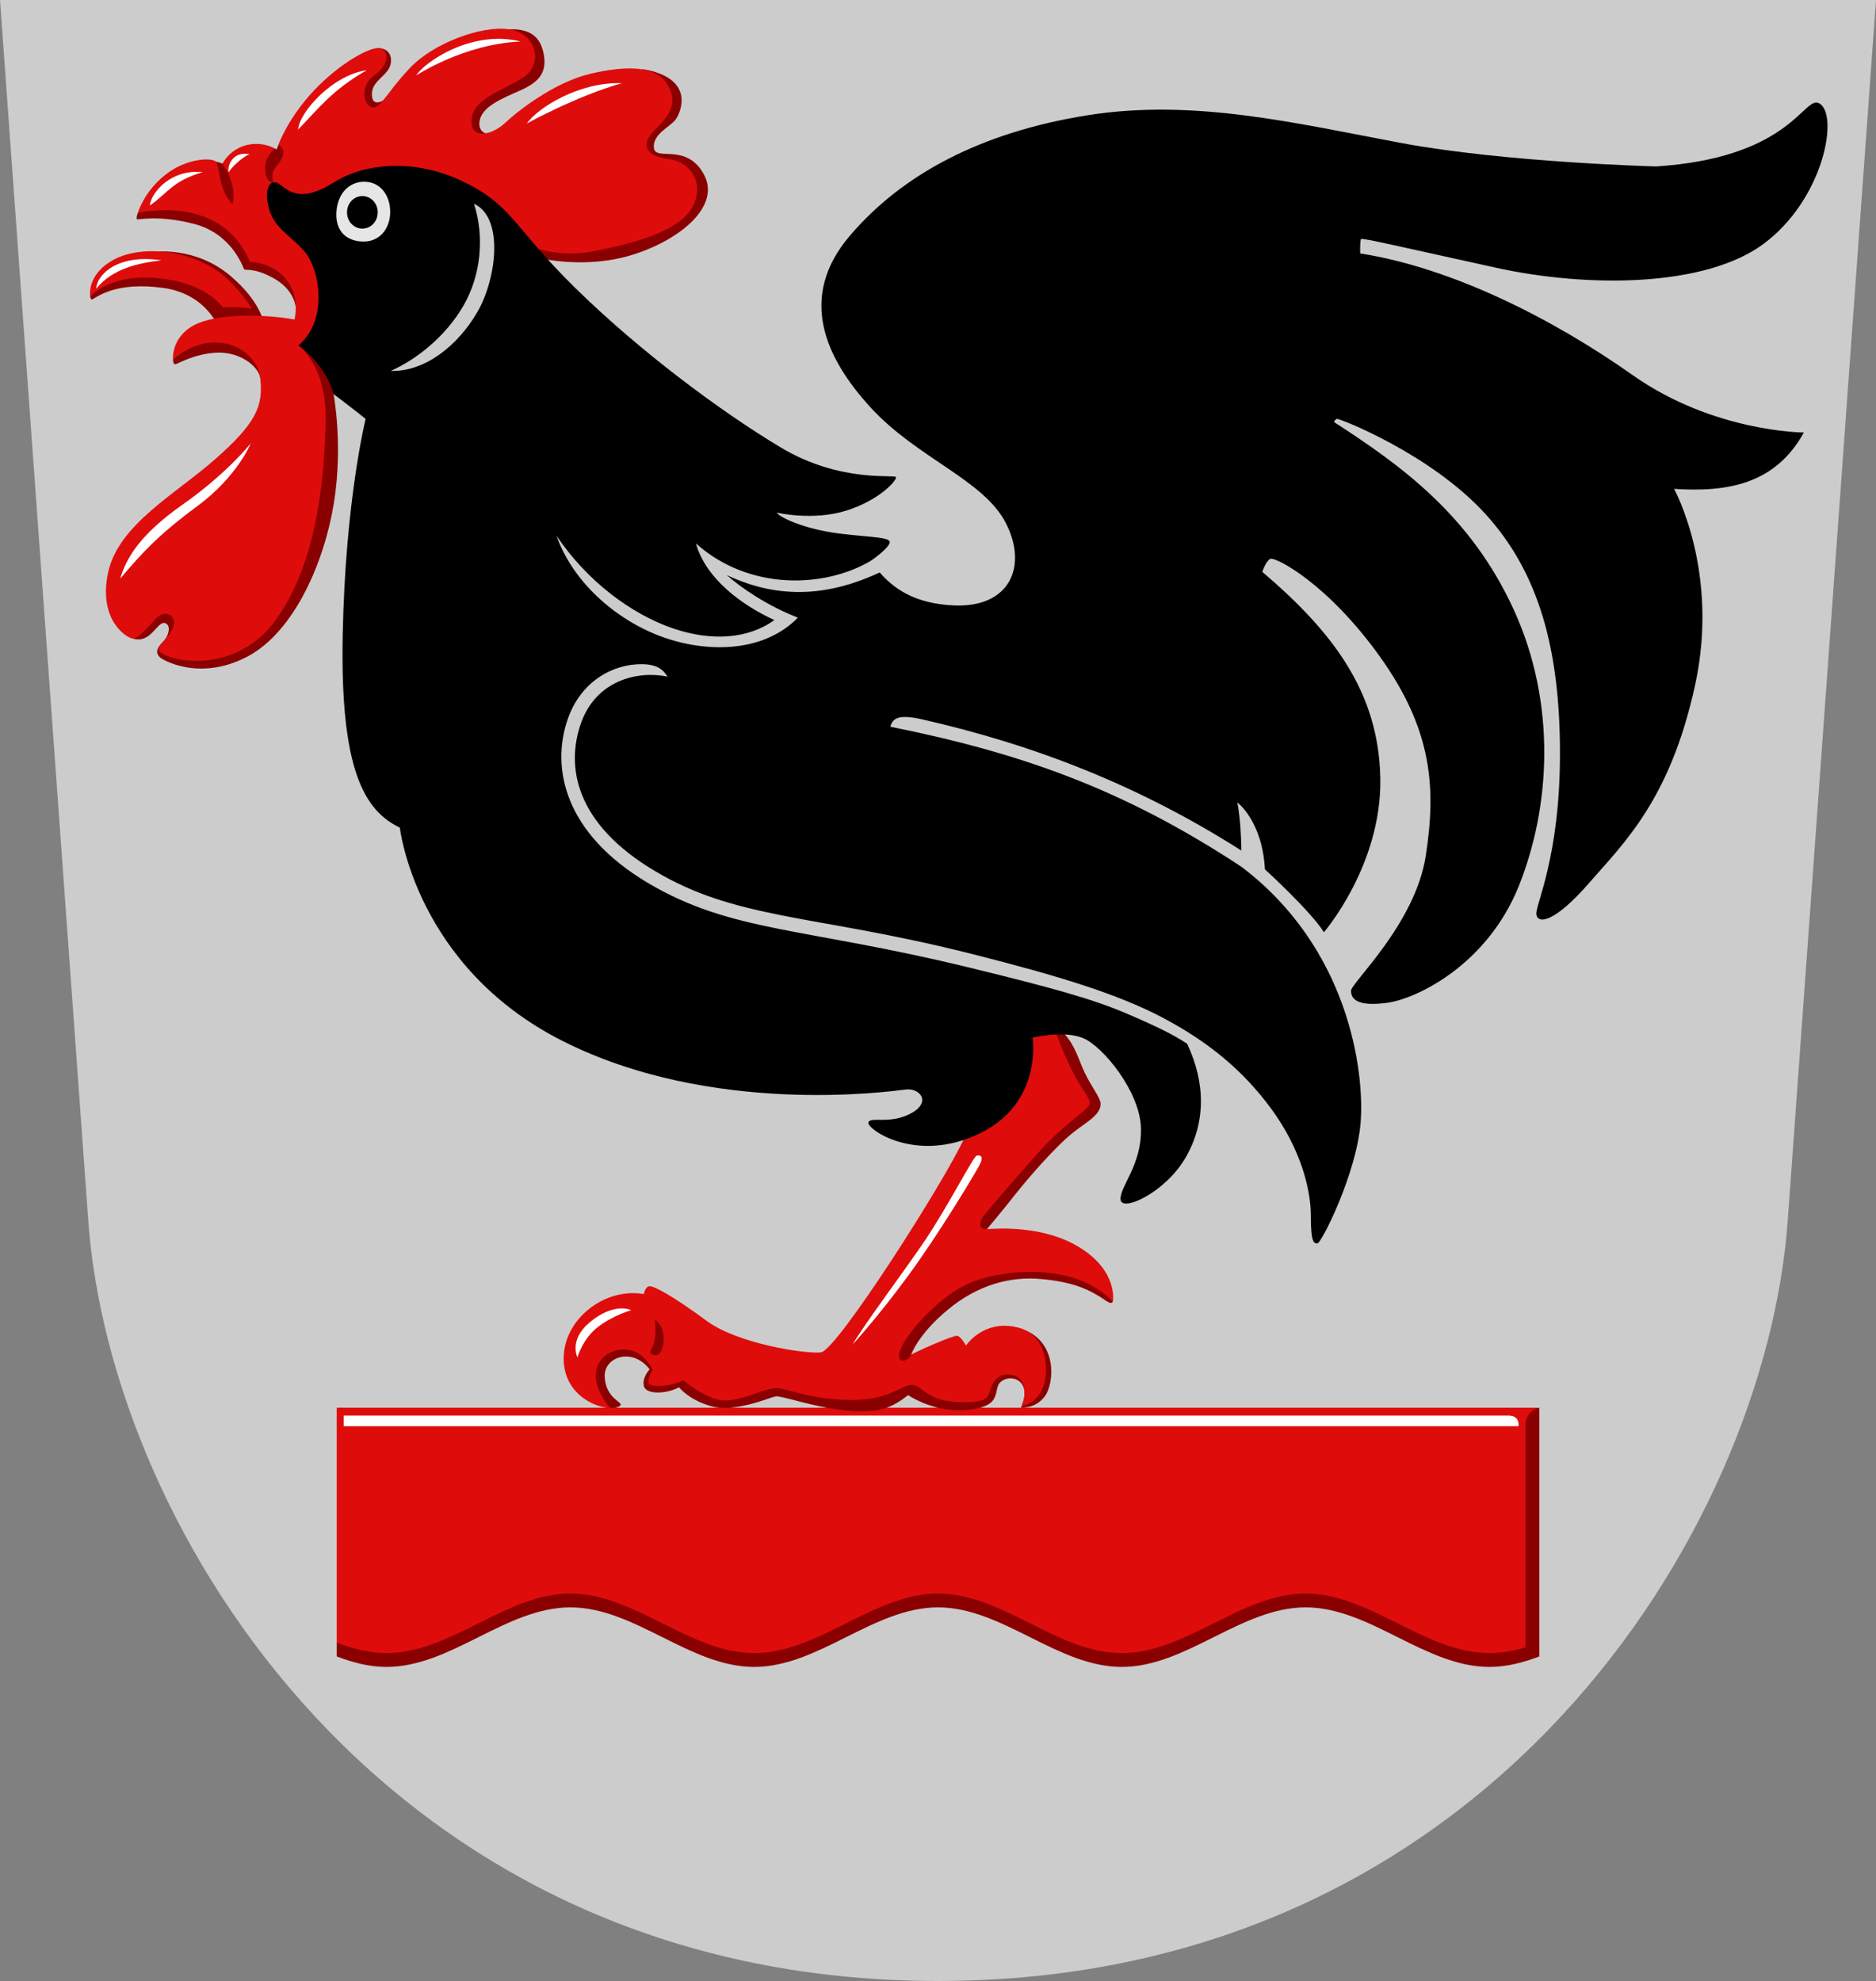
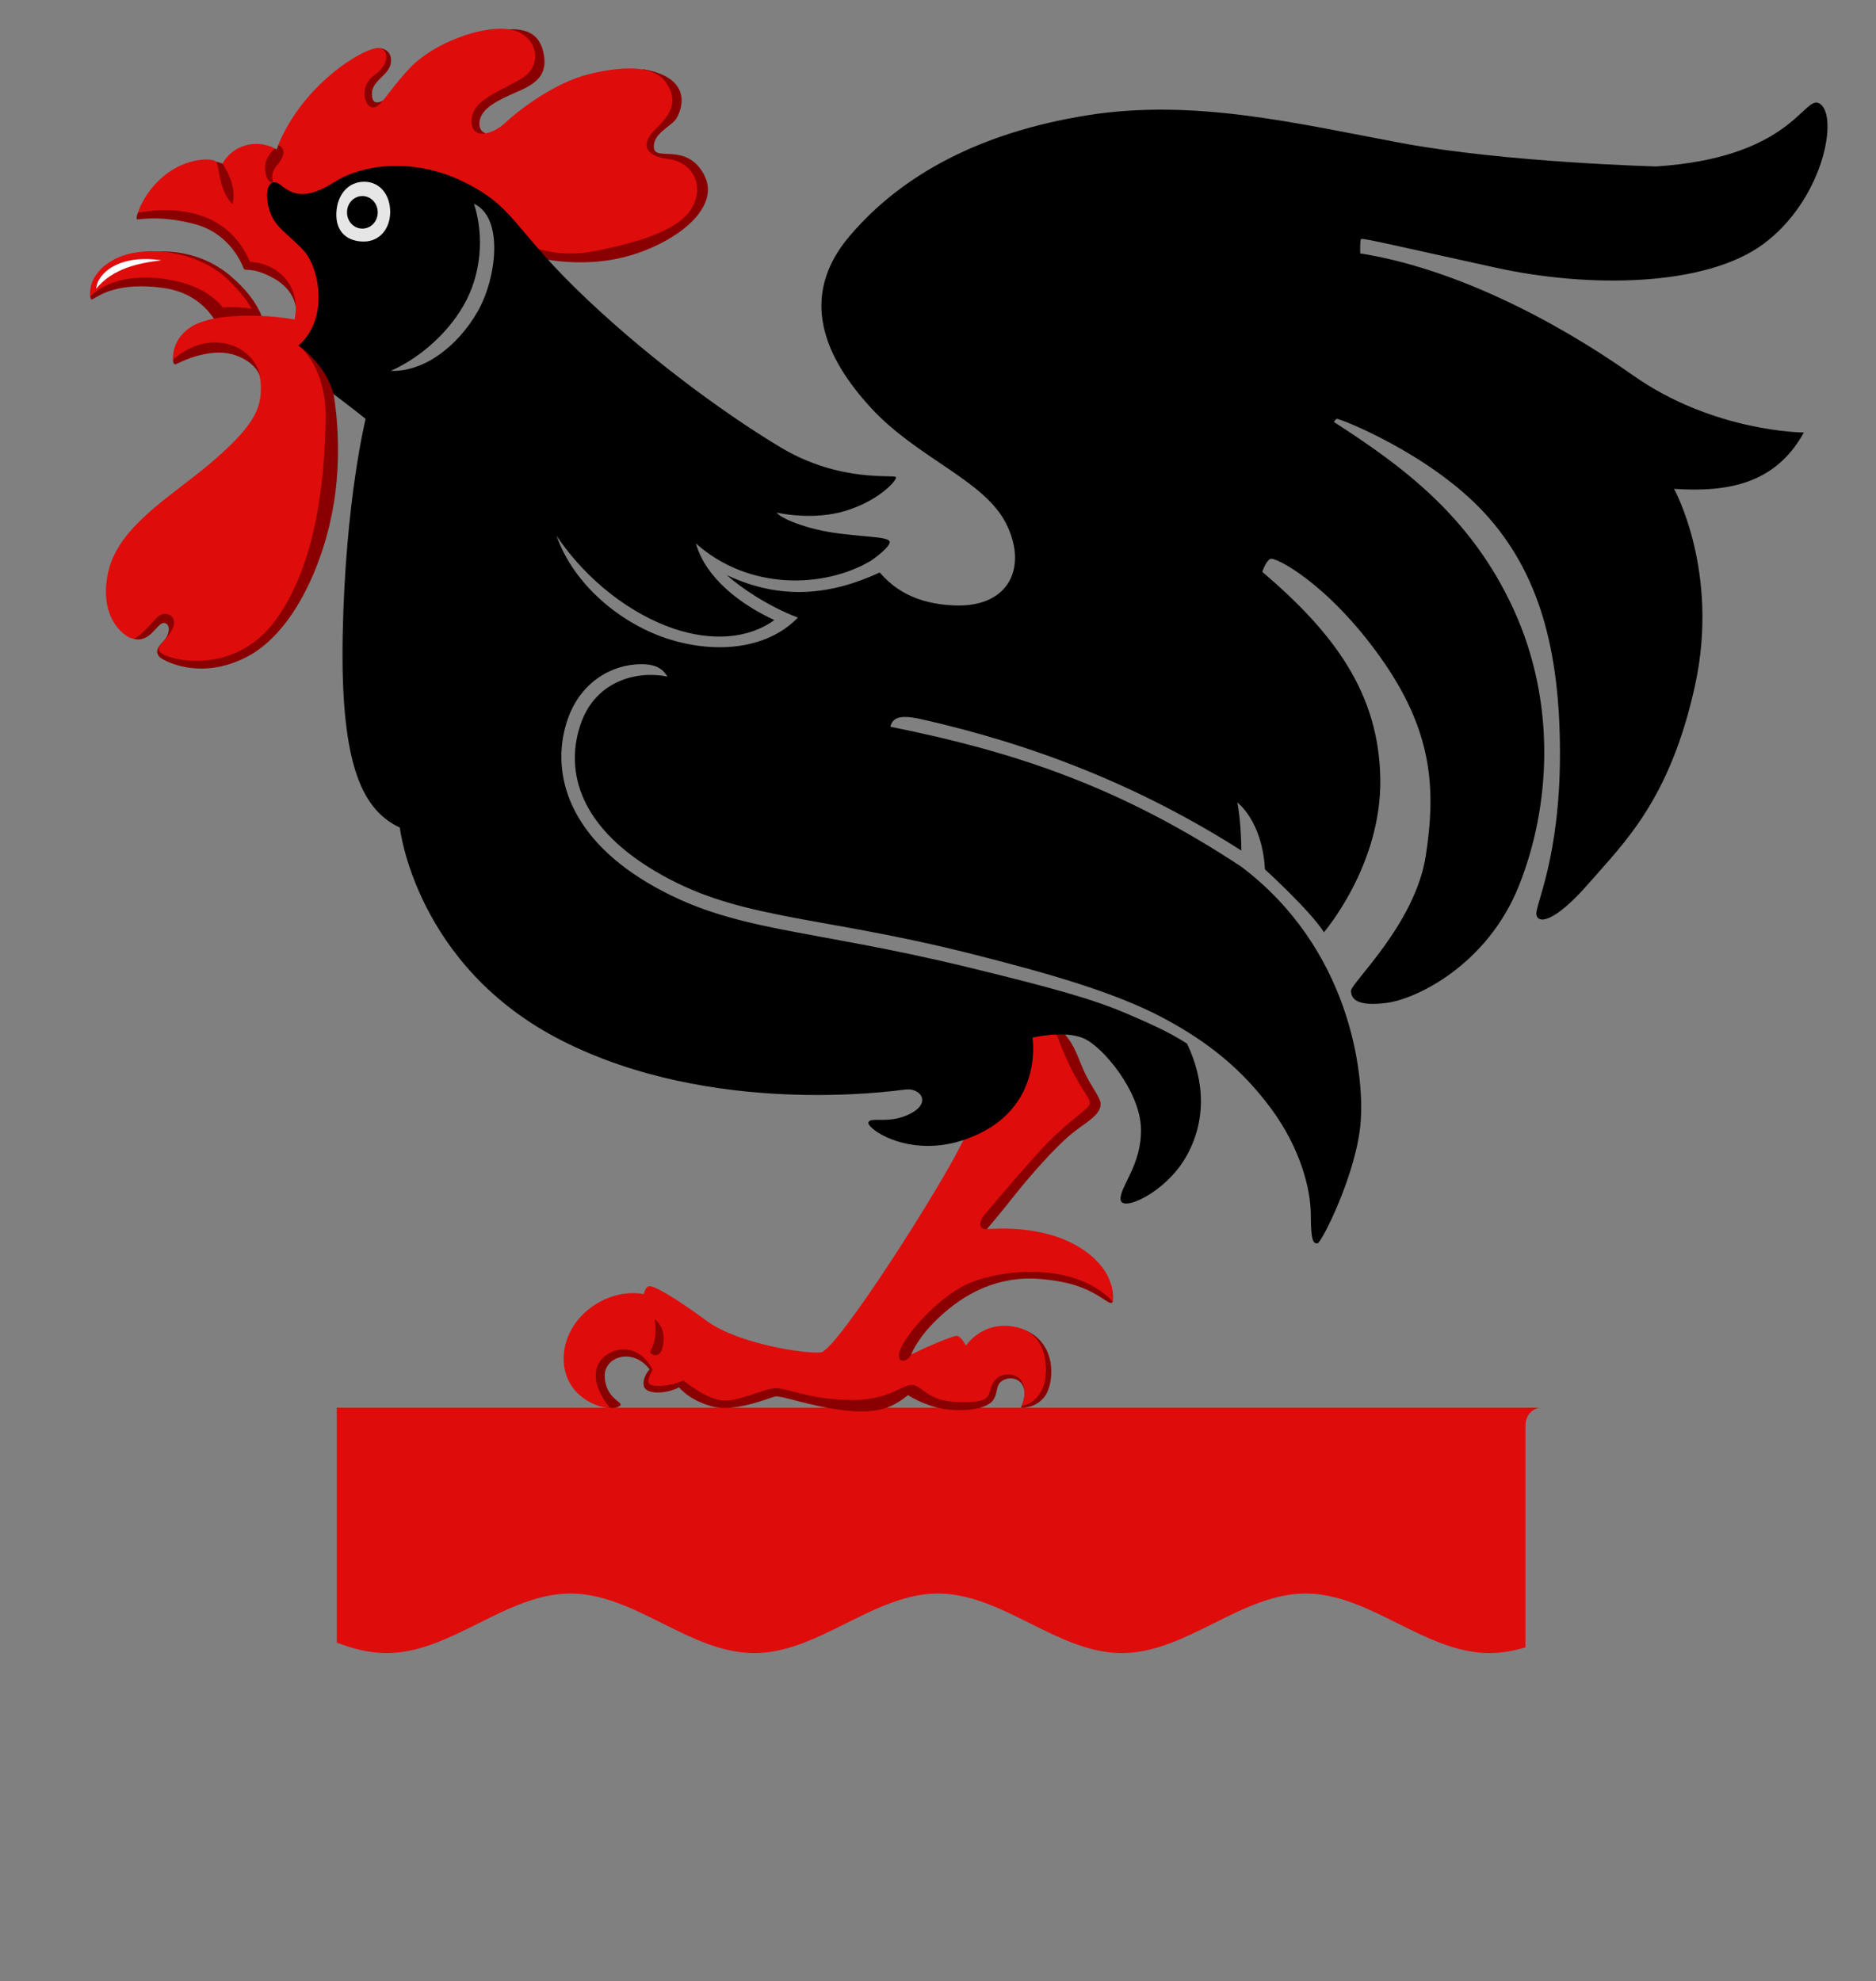
<svg xmlns="http://www.w3.org/2000/svg" width="500" height="528" viewBox="0 0 132.292 139.7" version="1.1" id="svg847">
  <rect x="0" y="0" width="132.292" height="139.7" fill="#808080" stroke="none" />
  <defs id="defs841" />
-   <path style="font-variation-settings:normal;vector-effect:none;fill:#cccccc;fill-opacity:1;stroke:none;stroke-width:0.132;stroke-linecap:butt;stroke-linejoin:miter;stroke-miterlimit:5;stroke-dasharray:none;stroke-dashoffset:0;stroke-opacity:1;stop-color:#000000" d="m 132.292,-1e-6 c 0,0 -4.652,64.333 -6.226,86.1 C 124.491,107.867 104.947,139.7 66.146,139.7 27.345,139.7 7.8,107.867 6.226,86.1 L 0,-1e-6 Z" id="path846" />
  <path style="font-variation-settings:normal;vector-effect:none;fill:#8a0000;fill-opacity:1;stroke:none;stroke-width:0.132;stroke-linecap:butt;stroke-linejoin:miter;stroke-miterlimit:5;stroke-dasharray:none;stroke-dashoffset:0;stroke-opacity:1;stop-color:#000000" d="m 6.365,20.916 c 0,0 -0.016,-1.399 2.005,-2.47 2.021,-1.072 5.381,-1.072 7.816,0.956 2.435,2.028 2.486,3.733 2.486,3.733 l -3.164,0.171 c 0,0 -0.811,-2.563 -4.006,-3.003 C 8.307,19.862 6.994,20.841 6.512,21.111 6.397,21.175 6.365,20.916 6.365,20.916 Z" id="path1215" />
  <path id="path1213" style="font-variation-settings:normal;vector-effect:none;fill:#df0c0c;fill-opacity:1;stroke:none;stroke-width:0.132;stroke-linecap:butt;stroke-linejoin:miter;stroke-miterlimit:5;stroke-dasharray:none;stroke-dashoffset:0;stroke-opacity:1;stop-color:#000000" d="m 10.936,17.719 c -1.088,-0.03 -2.103,0.162 -2.861,0.564 -2.021,1.072 -1.711,2.634 -1.711,2.634 0,0 1.446,-1.769 5.224,-1.248 2.188,0.302 3.43,1.156 4.121,2.001 0.795,-0.026 1.469,-0.004 2.045,0.105 C 17.446,21.243 16.942,20.565 16.12,19.761 14.762,18.433 12.749,17.769 10.936,17.719 Z" />
  <path style="font-variation-settings:normal;vector-effect:none;fill:#8a0000;fill-opacity:1;stroke:none;stroke-width:0.132;stroke-linecap:butt;stroke-linejoin:miter;stroke-miterlimit:5;stroke-dasharray:none;stroke-dashoffset:0;stroke-opacity:1;stop-color:#000000" d="m 9.364,45.03 c 1.221,0.379 1.689,-1.098 2.179,-1.098 0.49,0 0.49,0.784 -0.065,1.34 -0.542,0.541 -0.43,0.802 -0.251,1.035 0.179,0.233 2.86,1.766 6.212,-9e-6 3.352,-1.766 5.46,-6.763 6.114,-10.88 0.654,-4.117 -0.034,-7.64 -0.034,-7.64 0,0 -0.094,-1.772 -1.101,-3.047 -1.007,-1.276 -5.295,-1.865 -7.235,-1.4 -1.94,0.464 -2.985,2.025 -2.985,2.025 0,0 0,0.294 0.131,0.327 0.131,0.033 1.177,-0.686 2.812,-0.817 1.635,-0.131 3.008,0.85 3.204,1.732 0,0 1.789,4.254 0.718,7.055 -1.071,2.8 -6.602,5.258 -8.057,7.343 -1.454,2.084 -1.641,4.028 -1.641,4.028 z m 28.656,-26.84 c 0,0 3.236,0.832 6.612,-0.231 3.375,-1.063 6.231,-3.445 4.993,-5.683 -1.237,-2.239 -3.413,-0.878 -3.514,-1.848 C 46.01,9.457 47.265,8.936 47.637,8.441 48.008,7.945 49.07,5.529 45.371,4.883 L 34.922,9.503 c 0,0 -1.248,0.139 -1.11,-0.924 0.139,-1.063 1.572,-1.617 2.913,-2.218 1.341,-0.601 1.849,-1.294 1.618,-2.541 C 38.112,2.572 37.373,2.018 35.893,2.064 L 27.386,6.823 C 26.785,7.332 26.179,7.469 26.23,6.546 26.282,5.623 27.498,5.286 27.571,4.374 27.644,3.463 26.831,3.404 26.831,3.404 l -7.213,6.839 c 0,0 -0.092,0.281 -0.116,0.293 -0.023,0.012 -0.035,-0.031 -0.116,-0.062 l -3.699,1.063 c 0,0 -0.244,-0.098 -0.462,-0.139 l -5.502,3.604 c 0,0 -0.148,0.404 -0.056,0.461 0.091,0.057 1.464,-0.329 4.02,0.328 2.588,0.666 3.401,2.917 3.499,3.146 0.098,0.229 0.548,-0.167 2.085,0.671 1.537,0.838 1.59,2.097 1.59,2.097 0,0 0.638,-6.48 2.644,-8.241 2.006,-1.761 5.467,-1.495 8.65,-0.253 3.182,1.242 5.864,4.979 5.864,4.979 z" id="path1203" />
-   <path id="path869" style="fill:#8a0000;fill-opacity:1;fill-rule:evenodd;stroke:none;stroke-width:0.132;stroke-miterlimit:5" d="m 23.746,115.836 v 0.976 c 1.141,0.438 2.304,0.74 3.515,0.74 4.543,0 8.419,-4.2 12.962,-4.2 4.543,0 8.419,4.2 12.962,4.2 4.543,0 8.419,-4.2 12.962,-4.2 4.543,0 8.419,4.2 12.962,4.2 4.543,0 8.419,-4.2 12.962,-4.2 4.543,0 8.419,4.2 12.962,4.2 1.211,0 2.373,-0.303 3.515,-0.74 V 99.27 l -69.409,8.292 z" />
  <path id="rect863" style="fill:#df0c0c;fill-opacity:1;fill-rule:evenodd;stroke:none;stroke-width:0.132;stroke-miterlimit:5" d="m 23.746,99.27 v 16.566 c 1.141,0.438 2.304,0.74 3.515,0.74 4.543,0 8.419,-4.2 12.962,-4.2 4.543,0 8.419,4.2 12.962,4.2 4.543,0 8.419,-4.2 12.962,-4.2 4.543,0 8.419,4.2 12.962,4.2 4.543,0 8.419,-4.2 12.962,-4.2 4.543,0 8.419,4.2 12.962,4.2 0.868,0 1.71,-0.157 2.538,-0.406 v -15.593 c 0,-1.156 0.976,-1.307 0.976,-1.307 z" />
-   <path id="path872" style="fill:#ffffff;fill-rule:evenodd;stroke:none;stroke-width:0.132;stroke-miterlimit:5" d="m 107.082,100.577 c 0,0 0.131,-0.752 -0.707,-0.752 H 24.234 l 4.9e-5,0.752 z" />
  <path id="path1178" style="font-variation-settings:normal;vector-effect:none;fill:#8a0000;fill-opacity:1;stroke:none;stroke-width:0.132;stroke-linecap:butt;stroke-linejoin:miter;stroke-miterlimit:5;stroke-dasharray:none;stroke-dashoffset:0;stroke-opacity:1;stop-color:#000000" d="m 72.738,71.963 -11.431,24.302 c 0,0 -4.808,0.832 -7.305,0.277 -2.497,-0.554 -6.042,-3.666 -7.706,-3.62 -1.664,0.046 -5.086,2.449 -4.901,4.205 0.185,1.756 1.618,2.157 1.618,2.157 0,0 0.555,0.046 0.74,-0.185 0.185,-0.231 -1.036,-0.461 -1.11,-2.012 -0.067,-1.421 1.984,-2.093 3.167,-0.515 0,0 -0.537,0.554 -0.409,1.162 0.131,0.621 1.57,0.588 2.485,0.098 0,0 0.654,0.882 2.288,1.339 1.635,0.457 4.021,-0.588 4.479,-0.686 0.458,-0.098 2.393,0.677 4.895,0.975 2.502,0.298 3.474,-0.288 4.488,-1.073 0,0 1.111,0.751 2.583,0.98 1.471,0.229 3.04,-0.033 3.433,-0.654 0.392,-0.621 0.083,-1.144 0.817,-1.438 0.734,-0.294 1.836,0.273 1.18,1.868 l -0.049,0.114 c 0,0 0.989,0.118 1.672,-0.778 0.683,-0.896 0.963,-3.977 -1.717,-4.793 l -3.929,1.966 -3.771,-0.124 c 0,0 0.472,-1.425 2.598,-3.181 2.127,-1.756 4.394,-2.338 6.521,-2.153 2.127,0.185 3.179,0.662 3.936,1.102 0.757,0.44 0.991,0.739 1.166,0.5 0,0 -1.068,-2.984 -3.945,-3.376 -2.877,-0.392 -4.936,-1.743 -4.936,-1.743 0,0 0.891,-1.04 1.994,-2.44 1.117,-1.416 2.913,-3.41 3.943,-4.256 1.03,-0.846 2.127,-1.34 2.081,-2.172 -0.022,-0.399 -0.651,-1.184 -1.105,-2.13 -0.454,-0.946 -0.67,-1.93 -1.484,-2.815 z" />
  <path id="path1176" style="font-variation-settings:normal;vector-effect:none;fill:#df0c0c;fill-opacity:1;stroke:none;stroke-width:0.132;stroke-linecap:butt;stroke-linejoin:miter;stroke-miterlimit:5;stroke-dasharray:none;stroke-dashoffset:0;stroke-opacity:1;stop-color:#000000" d="m 74.53,73.007 -1.792,-1.045 -4.768,8.357 c -1.373,3.006 -8.962,14.934 -10.085,15.052 -1.123,0.118 -5.868,-0.615 -8.045,-2.218 -2.474,-1.821 -3.699,-2.449 -4.022,-2.449 -0.324,0 -0.416,0.554 -0.416,0.554 -2.635,-0.462 -5.446,1.583 -5.641,4.251 -0.194,2.668 2.123,3.774 3.252,3.774 -0.504,-0.604 -1.426,-1.996 -0.786,-3.142 0.641,-1.147 2.774,-1.617 3.791,0.462 -2e-6,0 -0.37,0.601 -0.277,0.924 0.092,0.323 1.525,0.277 2.45,-0.185 0,0 1.346,1.15 2.543,1.386 1.307,0.258 3.237,-0.924 4.115,-0.832 0.878,0.092 2.543,0.832 5.224,0.832 2.682,0 3.527,-1.097 4.254,-1.063 0.727,0.035 1.017,1.109 3.098,1.201 2.081,0.092 2.258,-0.247 2.404,-0.832 0.139,-0.554 0.518,-1.196 1.422,-1.098 0.904,0.098 1.267,1.074 0.797,2.207 0.627,-0.07 1.709,-0.745 1.709,-2.502 -7.3e-4,-1.757 -0.791,-2.981 -2.625,-3.135 -1.994,-0.168 -3.014,1.386 -3.014,1.386 0,0 -0.37,-0.693 -0.647,-0.693 -0.277,0 -2.249,0.826 -3.217,1.329 -0.249,0.568 -1.175,0.696 -0.759,-0.366 0.416,-1.063 2.451,-3.458 4.531,-4.52 2.081,-1.063 7.629,-1.848 10.449,1.155 0,0 0.404,-2.047 -2.212,-3.746 -2.615,-1.699 -6.048,-1.405 -6.669,-1.372 -0.621,0.033 -0.556,-0.555 -0.196,-0.98 0.36,-0.425 1.756,-2.111 3.745,-4.329 1.988,-2.218 3.329,-2.911 3.653,-3.419 0.324,-0.508 -0.832,-1.017 -2.265,-4.945 z M 46.168,93.03 c 0.464,0.356 0.742,0.935 0.59,1.833 -0.157,0.929 -0.693,0.739 -0.878,0.555 -0.185,-0.185 0.554,-0.476 0.288,-2.388 z" />
-   <path style="font-variation-settings:normal;vector-effect:none;fill:#ffffff;fill-opacity:1;stroke:none;stroke-width:0.132;stroke-linecap:butt;stroke-linejoin:miter;stroke-miterlimit:5;stroke-dasharray:none;stroke-dashoffset:0;stroke-opacity:1;stop-color:#000000" d="m 41.503,93.323 c -1.381,1.201 -0.786,2.403 -0.786,2.403 0,0 0.37,-1.34 1.479,-2.172 1.11,-0.832 2.312,-1.155 2.312,-1.155 -0.459,-0.229 -1.622,-0.279 -3.005,0.924 z m 18.632,1.479 c 0,0 1.711,-1.848 3.884,-4.806 2.173,-2.957 4.67,-7.116 5.04,-7.809 0.37,-0.693 0.046,-0.739 -0.185,-0.693 -0.231,0.046 -2.042,3.604 -3.645,5.98 -1.494,2.215 -4.298,5.931 -5.094,7.328 z" id="path1183" />
  <path style="font-variation-settings:normal;vector-effect:none;fill:#df0c0c;fill-opacity:1;stroke:none;stroke-width:0.132;stroke-linecap:butt;stroke-linejoin:miter;stroke-miterlimit:5;stroke-dasharray:none;stroke-dashoffset:0;stroke-opacity:1;stop-color:#000000" d="m 21.045,24.361 c 0,0 1.984,1.394 1.918,5.249 -0.065,3.855 -0.549,10.03 -3.52,14.112 -2.97,4.082 -7.849,2.829 -8.222,2.184 -0.2,-0.345 0.659,-0.877 0.986,-1.661 0.327,-0.784 -0.56,-1.351 -1.223,-0.615 -0.663,0.736 -1.261,1.399 -1.621,1.399 -0.36,0 -2.463,-1.239 -1.744,-4.637 0.719,-3.398 4.773,-5.554 7.585,-8.038 2.812,-2.483 3.403,-3.7 3.138,-5.751 -0.265,-2.05 -3.335,-3.659 -6.146,-1.242 0,0 -0.148,-1.534 1.458,-2.413 1.524,-0.835 4.81,-0.828 7.12,-0.416 0.514,-2.681 -1.503,-4 -3.144,-4.066 -1.546,-3.629 -5.168,-3.953 -7.906,-3.466 0,0 0.425,-1.485 1.942,-2.68 1.526,-1.201 3.283,-1.201 3.56,-0.924 0.277,0.277 0.139,1.941 1.156,3.003 0,0 0.462,-1.109 -0.694,-2.865 0.758,-1.342 2.401,-1.738 3.699,-1.063 0,0 -0.694,0.554 -0.694,1.34 0,0.786 0.324,1.063 0.509,1.063 0.185,0 -0.277,-0.508 0.324,-1.201 0.601,-0.693 0.601,-1.248 0.092,-1.432 0,0 0.675,-1.911 2.543,-3.881 1.868,-1.971 4.069,-3.142 4.67,-2.957 0.601,0.185 0.624,1.158 -0.424,1.894 -1.048,0.736 -0.778,2.126 -0.177,2.264 0.601,0.139 1.017,-1.017 2.682,-2.772 1.664,-1.756 5.04,-3.003 6.981,-2.726 1.942,0.277 2.497,2.449 0.971,3.419 -1.526,0.97 -3.514,1.479 -3.606,2.957 -0.092,1.479 1.479,1.063 2.358,0.231 0.878,-0.832 3.468,-2.865 6.01,-3.466 2.543,-0.601 4.577,-0.554 5.363,0.647 0.786,1.201 0.462,2.079 -0.74,3.235 -1.202,1.155 -0.647,1.941 0.878,2.126 1.526,0.185 2.497,1.571 1.803,3.188 -0.694,1.617 -3.323,2.597 -7.05,3.316 -3.727,0.719 -6.212,-1.242 -6.212,-1.242 0,0 -0.719,-1.895 -2.419,-2.81 -1.621,-0.872 -5.427,-1.568 -7.258,-1.372 -1.831,0.196 -3.727,2.091 -3.792,3.659 -0.065,1.568 2.462,6.753 -1.155,8.408 z" id="path1205" />
  <path id="path1185" style="font-variation-settings:normal;vector-effect:none;fill:#000000;fill-opacity:1;stroke:none;stroke-width:0.132;stroke-linecap:butt;stroke-linejoin:miter;stroke-miterlimit:5;stroke-dasharray:none;stroke-dashoffset:0;stroke-opacity:1;stop-color:#000000" d="m 128.118,7.229 c -1.03,-0.081 -2.28,3.922 -11.33,4.508 0,0 -10.634,-0.277 -18.031,-1.663 -7.397,-1.386 -14.61,-3.142 -22.1,-1.941 -7.49,1.201 -13.038,4.158 -16.736,8.502 -3.699,4.343 -1.704,8.636 1.479,12.107 3.279,3.574 7.952,5.083 9.524,8.132 1.572,3.05 0.295,5.971 -3.606,5.822 -2.832,-0.108 -4.323,-1.222 -5.281,-2.325 -3.418,1.583 -6.926,2.001 -10.785,0.185 1.035,0.924 2.922,2.195 5.012,2.998 -2.31,2.383 -6.15,2.528 -9.368,1.428 -3.218,-1.1 -6.453,-3.779 -7.652,-7.203 2.13,3.172 5.239,5.518 8.229,6.54 2.705,0.924 5.313,0.737 7.133,-0.594 -2.306,-1.055 -4.838,-2.921 -5.531,-5.403 3.712,3.32 9.013,3.18 12.324,1.231 0,0 1.14,-0.77 1.325,-1.232 0.185,-0.462 -1.123,-0.4 -3.514,-0.693 -2.391,-0.293 -4.208,-1.109 -4.439,-1.479 0,0 2.543,0.601 4.901,-0.139 2.358,-0.739 3.56,-2.126 3.514,-2.357 -0.046,-0.231 -3.891,0.443 -8.141,-2.105 -4.25,-2.549 -9.943,-6.79 -14.471,-11.233 -4.388,-4.307 -4.381,-5.776 -7.864,-7.486 -3.483,-1.71 -7.069,-1.286 -9.097,-0.008 -1.965,1.239 -2.889,0.984 -3.811,0.234 -0.754,-0.613 -1.222,0.253 -0.842,1.642 0.376,1.374 1.401,1.804 2.477,2.998 1.094,1.214 1.765,4.836 -0.392,6.666 0,0 1.918,1.299 2.473,3.425 0,0 1.711,1.294 2.266,1.756 0,0 -1.433,5.73 -1.618,15.248 -0.185,9.518 1.536,12.38 4.029,13.573 0,0 1.092,9.784 11.442,15.029 10.558,5.351 23.168,3.572 24.214,3.442 1.046,-0.131 1.858,0.915 0.354,1.699 -1.504,0.784 -2.842,0.177 -2.969,0.627 -0.127,0.45 3.362,2.945 7.846,0.773 4.484,-2.172 3.727,-6.758 3.727,-6.758 0,0 2.223,-0.544 3.596,0.044 1.373,0.588 3.982,3.742 4.054,6.338 0.072,2.596 -1.504,4.117 -1.439,5.032 0.065,0.915 3.132,-0.464 4.577,-2.94 1.445,-2.476 1.42,-5.304 0.112,-8.049 -1.03,-0.659 -1.947,-1.133 -4.268,-2.127 -2.37,-1.014 -5.189,-1.801 -11.038,-3.228 -5.851,-1.427 -10.027,-2.047 -13.497,-2.743 -3.47,-0.696 -6.248,-1.48 -9.199,-3.227 -5.919,-3.506 -6.867,-8.138 -5.667,-11.576 0.913,-2.615 3.127,-3.875 5.224,-3.861 0.699,0.005 1.385,0.152 1.802,0.879 -2.159,-0.453 -5.059,0.305 -6.105,3.303 -1.063,3.046 -0.4,7.074 5.243,10.417 2.83,1.676 5.462,2.42 8.893,3.109 3.43,0.689 7.659,1.264 13.538,2.752 5.966,1.509 10.225,2.806 13.391,4.488 3.166,1.682 5.603,3.657 7.637,6.43 2.034,2.772 2.774,5.637 2.774,7.486 0,1.848 0.185,1.987 0.462,1.987 0.277,0 2.774,-4.947 3.051,-8.548 0.277,-3.601 -0.832,-12.291 -8.414,-18.021 -8.432,-5.559 -15.724,-8.056 -24.754,-9.872 0.167,-0.608 0.603,-0.857 2.034,-0.565 8.009,1.792 15.498,4.695 22.722,9.299 -0.011,-0.914 -0.064,-2.202 -0.28,-3.39 0,0 1.757,1.294 1.942,4.713 0,0 3.237,2.957 4.161,4.436 0,0 4.068,-4.713 3.976,-10.812 -0.092,-6.099 -3.329,-10.35 -8.322,-14.602 0,0 0.226,-0.715 0.553,-0.911 0.327,-0.196 4.04,1.712 7.739,6.887 3.699,5.175 3.976,9.241 3.236,14.047 -0.74,4.806 -5.271,8.964 -5.271,9.519 0,0.554 0.391,1.132 2.517,0.854 2.127,-0.277 7.099,-2.703 9.318,-8.248 2.219,-5.545 2.682,-12.845 -0.369,-19.499 -3.051,-6.654 -7.952,-10.166 -12.668,-13.215 0,0 0.064,-0.158 0.195,-0.223 0.131,-0.065 6.586,2.441 10.47,6.692 3.808,4.168 5.271,9.611 5.271,16.912 0,7.301 -1.733,10.649 -1.665,11.329 0.068,0.68 1.202,0.685 3.699,-2.18 2.497,-2.865 5.733,-5.914 7.49,-13.954 1.757,-8.04 -1.479,-13.862 -1.479,-13.862 3.738,0.243 7.128,-0.307 9.154,-3.974 0,0 -6.359,-0.02 -12.052,-4.035 -5.692,-4.016 -12.76,-7.578 -19.233,-8.595 0,0 -0.031,-0.924 0.061,-1.016 0.092,-0.092 2.989,0.595 9.552,2.033 6.511,1.426 14.741,1.349 18.835,-1.694 4.094,-3.043 5.245,-8.686 4.069,-9.796 -0.11,-0.104 -0.214,-0.156 -0.321,-0.164 z m -94.691,7.142 c 2.124,0.976 1.596,5.285 0.235,7.634 -1.361,2.349 -3.695,4.23 -6.106,4.149 1.844,-0.812 3.881,-2.452 5.122,-4.592 1.24,-2.141 1.498,-4.862 0.749,-7.19 z" />
-   <path style="color:#000000;font-style:normal;font-variant:normal;font-weight:normal;font-stretch:normal;font-size:medium;line-height:normal;font-family:sans-serif;font-variant-ligatures:normal;font-variant-position:normal;font-variant-caps:normal;font-variant-numeric:normal;font-variant-alternates:normal;font-variant-east-asian:normal;font-feature-settings:normal;font-variation-settings:normal;text-indent:0;text-align:start;text-decoration:none;text-decoration-line:none;text-decoration-style:solid;text-decoration-color:#000000;letter-spacing:normal;word-spacing:normal;text-transform:none;writing-mode:lr-tb;direction:ltr;text-orientation:mixed;dominant-baseline:auto;baseline-shift:baseline;text-anchor:start;white-space:normal;shape-padding:0;shape-margin:0;inline-size:0;clip-rule:nonzero;display:inline;overflow:visible;visibility:visible;isolation:auto;mix-blend-mode:normal;color-interpolation:sRGB;color-interpolation-filters:linearRGB;solid-color:#000000;solid-opacity:1;vector-effect:none;fill:#ffffff;fill-opacity:1;fill-rule:nonzero;stroke:none;stroke-width:1;stroke-linecap:butt;stroke-linejoin:miter;stroke-miterlimit:5;stroke-dasharray:none;stroke-dashoffset:0;stroke-opacity:1;color-rendering:auto;image-rendering:auto;shape-rendering:auto;text-rendering:auto;enable-background:accumulate;stop-color:#000000" d="M 36.716,2.927 C 33.193,2.049 29.839,4.474 29.358,5.315 c 0,0 3.345,-2.211 7.358,-2.388 z M 25.862,4.952 C 23.452,5.28 21.094,7.929 21.024,9.135 22.507,7.605 23.444,6.334 25.862,4.952 Z m 17.989,0.916 c -2.988,-0.111 -5.917,1.721 -6.705,2.845 0,0 3.464,-1.925 6.705,-2.845 z M 17.591,10.867 c -1.204,-0.207 -1.561,0.817 -1.472,1.273 0.263,-0.375 0.871,-0.989 1.472,-1.273 z m -3.302,1.273 c -2.22,-0.231 -3.611,1.403 -3.727,2.353 1.3,-0.899 1.591,-1.725 3.727,-2.353 z m -0.354,23.537 c 2.818,-2.086 3.75,-4.416 3.75,-4.416 0,0 -1.654,2.104 -4.779,4.301 -3.125,2.196 -3.998,3.835 -4.434,5.245 1.582,-1.848 2.644,-3.044 5.462,-5.13 z" id="path1207" />
  <path style="font-variation-settings:normal;vector-effect:none;fill:#ffffff;fill-opacity:1;stroke:none;stroke-width:0.132;stroke-linecap:butt;stroke-linejoin:miter;stroke-miterlimit:5;stroke-dasharray:none;stroke-dashoffset:0;stroke-opacity:1;stop-color:#000000" d="M 11.382,18.36 C 8.408,17.901 6.853,19.276 6.786,20.356 7.936,18.936 9.776,18.543 11.382,18.36 Z" id="path1217" />
  <path id="path1312" style="font-variation-settings:normal;vector-effect:none;fill:#e6e6e6;fill-opacity:1;stroke:none;stroke-width:0.5;stroke-linecap:butt;stroke-linejoin:miter;stroke-miterlimit:5;stroke-dasharray:none;stroke-dashoffset:0;stroke-opacity:1;stop-color:#000000" d="M 96.922 48.365 C 92.608 48.365 89.763 51.836 89.516 56.508 C 89.236 61.789 92.484 64.279 96.799 64.279 C 101.113 64.279 103.834 60.75 103.834 56.383 C 103.834 52.016 101.236 48.365 96.922 48.365 z M 96.43 52.178 C 98.667 52.178 100.514 54.054 100.514 56.508 C 100.514 58.961 98.667 60.838 96.43 60.838 C 94.193 60.838 92.342 58.961 92.342 56.508 C 92.342 54.054 94.193 52.178 96.43 52.178 z " transform="scale(0.265)" />
</svg>